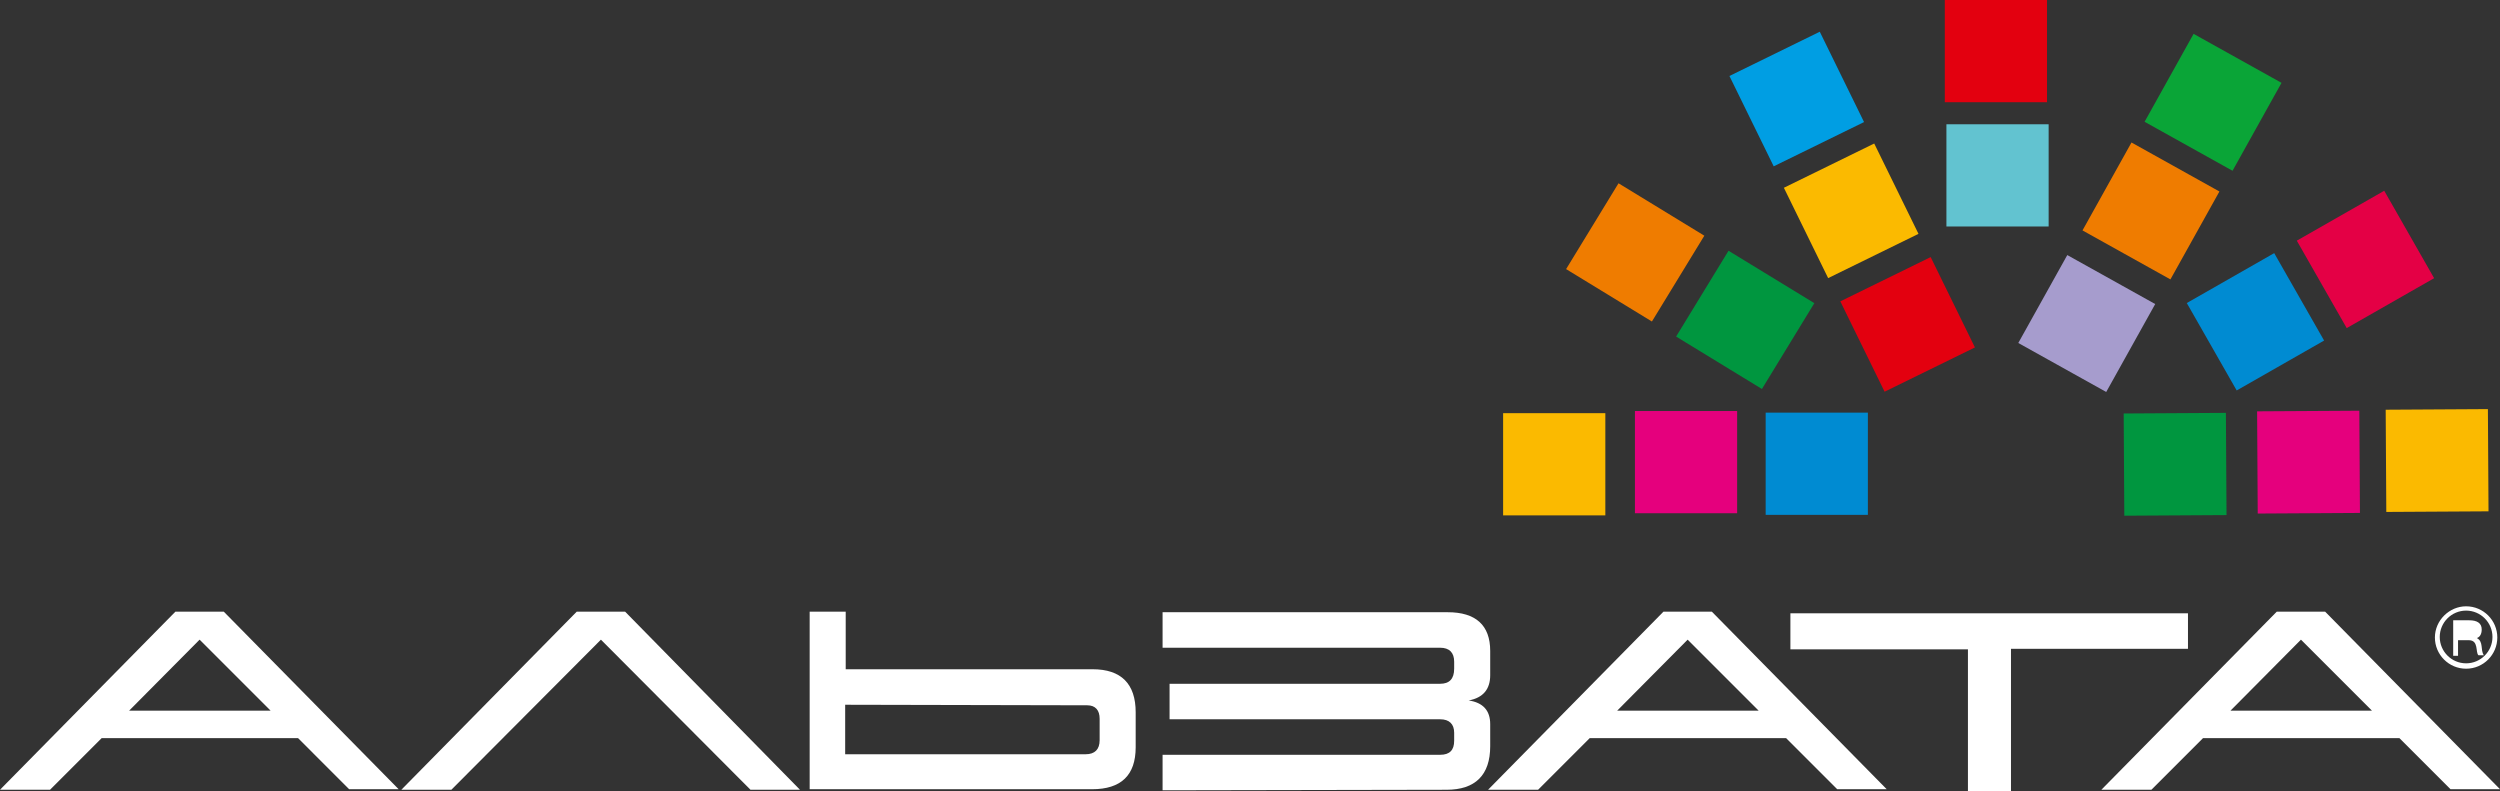
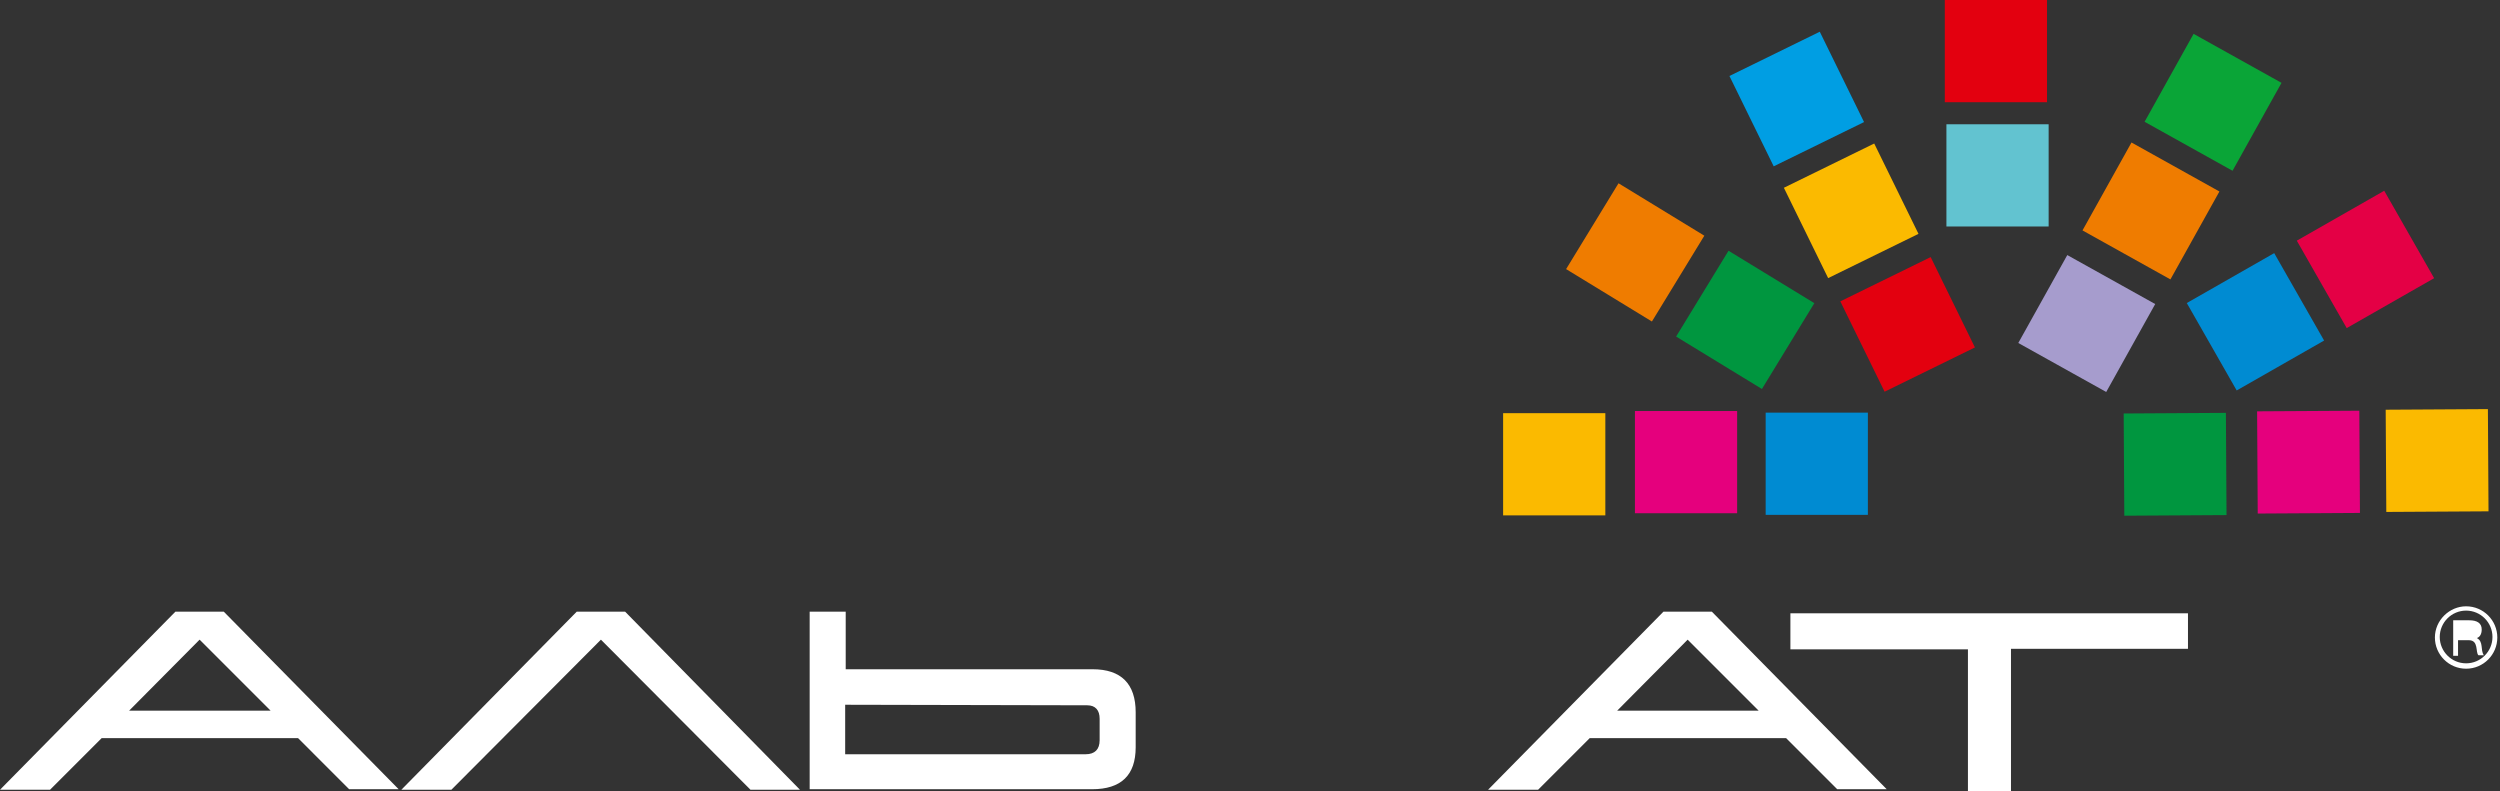
<svg xmlns="http://www.w3.org/2000/svg" version="1.1" id="_x31_" x="0px" y="0px" viewBox="0 0 464.7 147.1" style="enable-background:new 0 0 464.7 147.1;" xml:space="preserve">
  <rect x="0" y="0" width="464.7" height="147.1" fill="#333333" stroke="none" />
  <style type="text/css">
	.st0{fill:#FFFFFF;}
	.st1{fill:#E3000F;}
	.st2{fill:#0AA537;}
	.st3{fill:#009EE3;}
	.st4{fill:#E40045;}
	.st5{fill:#EF7C00;}
	.st6{fill:#FBBA00;}
	.st7{fill:#00963F;}
	.st8{fill:#62C3D0;}
	.st9{fill:#008BD2;}
	.st10{fill:#E5007D;}
	.st11{fill:#A69CCD;}
</style>
  <g>
    <path class="st0" d="M458.4,112.7c3.2,0,5.8,2.6,5.8,5.8c0,3.2-2.6,5.8-5.8,5.8c-3.2,0-5.8-2.6-5.8-5.8S455.3,112.7,458.4,112.7   L458.4,112.7z M458.4,113.5c-2.7,0-4.9,2.2-4.9,4.9c0,2.7,2.2,4.9,4.9,4.9c2.7,0,4.9-2.2,4.9-4.9   C463.3,115.7,461.1,113.5,458.4,113.5L458.4,113.5z M456.9,118.1h2c1,0,1.4-0.3,1.4-1.1c0-0.7-0.4-1-1.2-1h-2.2L456.9,118.1   L456.9,118.1z M456,121.9h0.9v-2.9h2c1.9,0,1.2,2.3,1.8,2.8h1c-0.7-1,0-2.5-1.3-3.2c0.6-0.2,0.9-0.8,0.9-1.6c0-1.2-0.9-1.7-2.3-1.7   H456V121.9z" />
-     <path class="st0" d="M268.9,146.8l-52.8,0.1v-6.6h51.6c1.8,0,2.6-0.9,2.6-2.6v-1.5c0-1.6-0.9-2.5-2.6-2.5h-50.3v-6.6h50.3   c1.7,0,2.6-0.9,2.6-2.8V123c0-1.7-0.9-2.6-2.6-2.6h-51.6v-6.6h53c5.2,0,7.9,2.4,7.9,7.2v4.5c0,2.6-1.3,4.2-4,4.7   c2.7,0.4,4,1.9,4,4.4v4.1C277,144.1,274.2,146.8,268.9,146.8z" />
    <path class="st0" d="M157.2,124.4v-10.7h-6.7v33H203c5.4,0,8.1-2.6,8.1-7.8v-6.5c0-5.3-2.7-8-8-8L157.2,124.4L157.2,124.4z    M201.8,140.2h-44.7v-9.2l45,0.1c1.5,0,2.3,0.9,2.3,2.5l0,4C204.4,139.3,203.5,140.2,201.8,140.2z" />
    <polygon class="st0" points="373.8,147.1 365.8,147.1 365.8,120.7 332.8,120.7 332.8,114 406.7,114 406.7,120.6 373.8,120.6  " />
    <rect x="361.5" class="st1" width="19" height="19" />
    <rect x="401.9" y="9.8" transform="matrix(0.487 -0.874 0.874 0.487 194.347 369.125)" class="st2" width="18.7" height="18.7" />
    <rect x="324.7" y="9.2" transform="matrix(0.898 -0.44 0.44 0.898 25.839 148.731)" class="st3" width="18.7" height="18.7" />
    <rect x="430.1" y="39" transform="matrix(0.869 -0.496 0.496 0.869 33.829 224.173)" class="st4" width="18.7" height="18.7" />
    <rect x="294.7" y="37.4" transform="matrix(0.521 -0.853 0.853 0.521 105.666 281.913)" class="st5" width="18.7" height="18.7" />
    <rect x="279.4" y="76.8" class="st6" width="19" height="19" />
    <rect x="315.2" y="50" transform="matrix(0.521 -0.853 0.853 0.521 104.686 305.376)" class="st7" width="18.7" height="18.7" />
    <rect x="334.8" y="30" transform="matrix(0.898 -0.44 0.44 0.898 17.737 155.275)" class="st6" width="18.7" height="18.7" />
    <rect x="361.8" y="23.1" class="st8" width="19" height="19" />
    <rect x="390.3" y="30" transform="matrix(0.487 -0.874 0.874 0.487 170.799 369.343)" class="st5" width="18.7" height="18.7" />
    <rect x="409.7" y="50.6" transform="matrix(0.869 -0.496 0.496 0.869 25.353 215.567)" class="st9" width="18.7" height="18.7" />
    <rect x="303.9" y="76.4" class="st10" width="19" height="19" />
    <rect x="443.5" y="76.1" transform="matrix(1 -5.999892e-003 5.999892e-003 1 -0.505 2.72)" class="st6" width="19" height="19" />
    <rect x="419.6" y="76.4" transform="matrix(1 -5.999892e-003 5.999892e-003 1 -0.507 2.576)" class="st10" width="19" height="19" />
    <rect x="328.2" y="76.7" class="st9" width="19" height="19" />
    <rect x="345.3" y="51.1" transform="matrix(0.898 -0.44 0.44 0.898 9.516 162.061)" class="st1" width="18.7" height="18.7" />
    <rect x="378.4" y="50.9" transform="matrix(0.487 -0.874 0.874 0.487 146.393 369.687)" class="st11" width="18.7" height="18.7" />
    <rect x="394.8" y="76.8" transform="matrix(1 -6.099886e-003 6.099886e-003 1 -0.518 2.468)" class="st7" width="19" height="19" />
    <polygon class="st0" points="111.7,118.9 83.9,146.8 74.6,146.8 107.2,113.7 116.2,113.7 148.7,146.8 139.5,146.8  " />
    <path class="st0" d="M24,132.1h26.3l-13.2-13.2L24,132.1L24,132.1z M55.4,137.2H18.9l-9.6,9.6H0l32.6-33.1h9l32.5,33h-9.2   L55.4,137.2z" />
    <path class="st0" d="M300.6,132.1h26.3l-13.2-13.2L300.6,132.1L300.6,132.1z M332,137.2h-36.5l-9.6,9.6h-9.3l32.6-33.1h9l32.5,33   h-9.2L332,137.2z" />
-     <path class="st0" d="M414.6,132.1h26.3l-13.2-13.2L414.6,132.1L414.6,132.1z M446,137.2h-36.5l-9.6,9.6h-9.3l32.6-33.1h9l32.5,33   h-9.2L446,137.2z" />
  </g>
</svg>